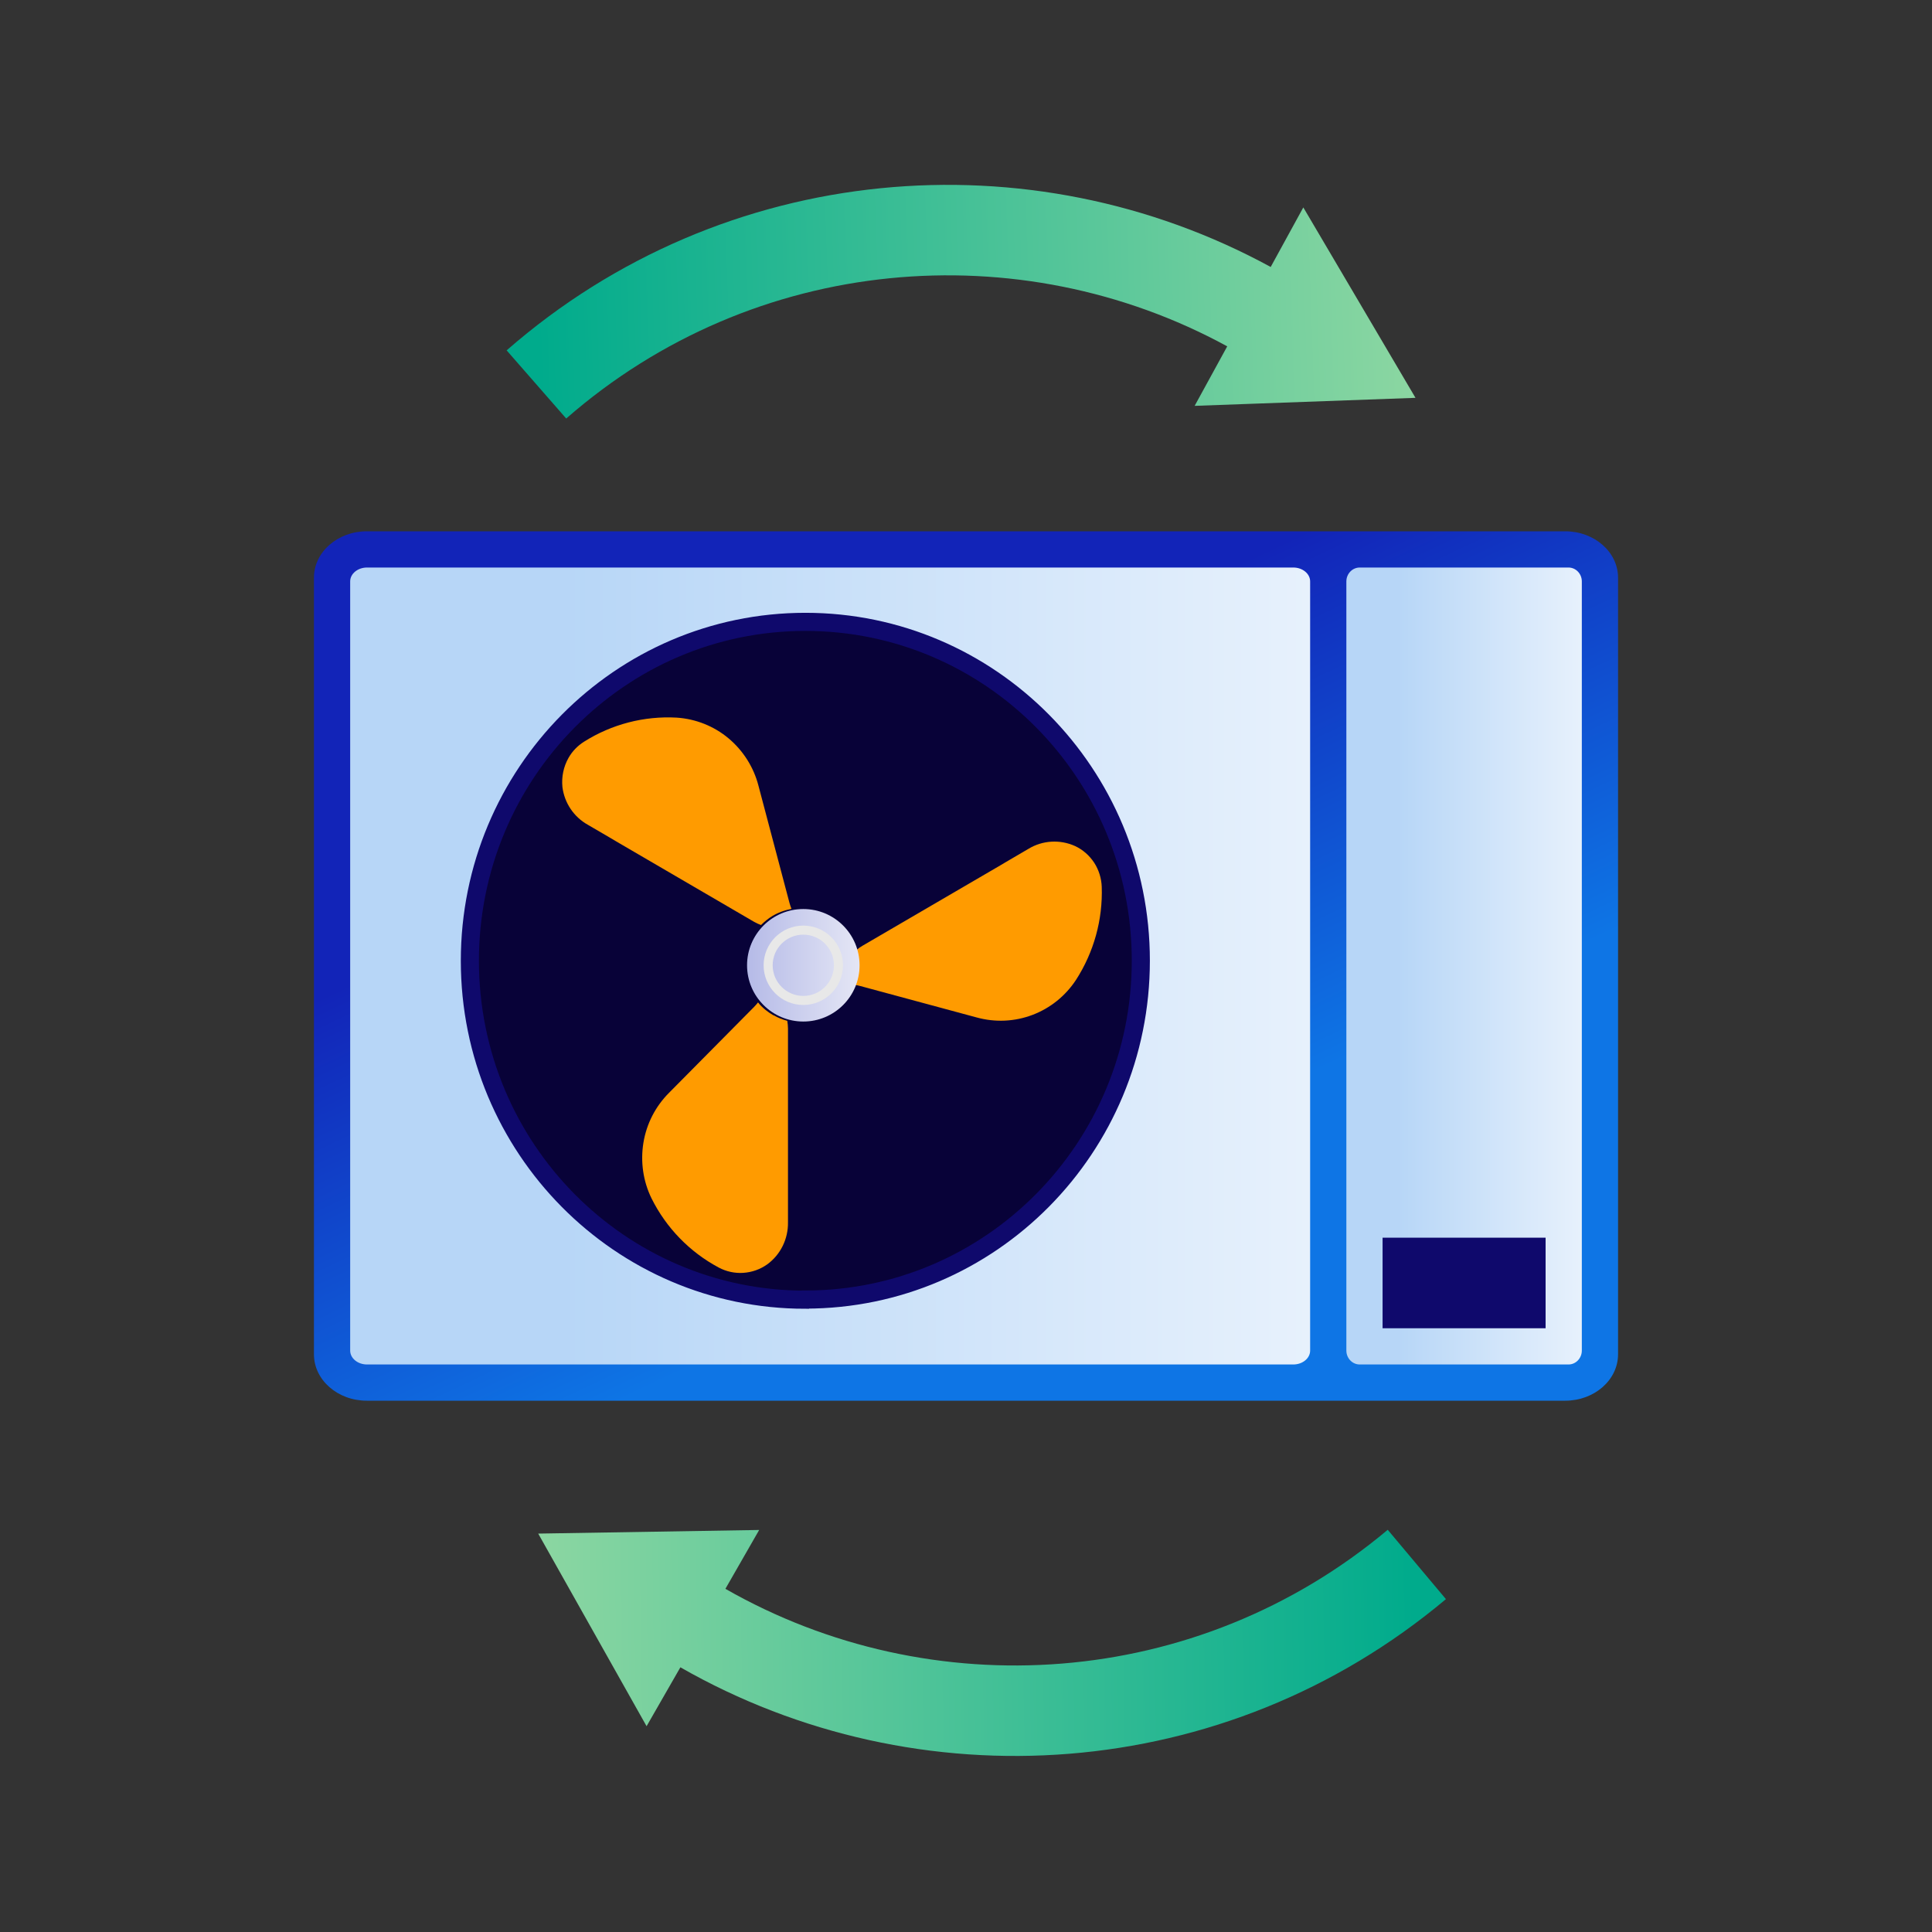
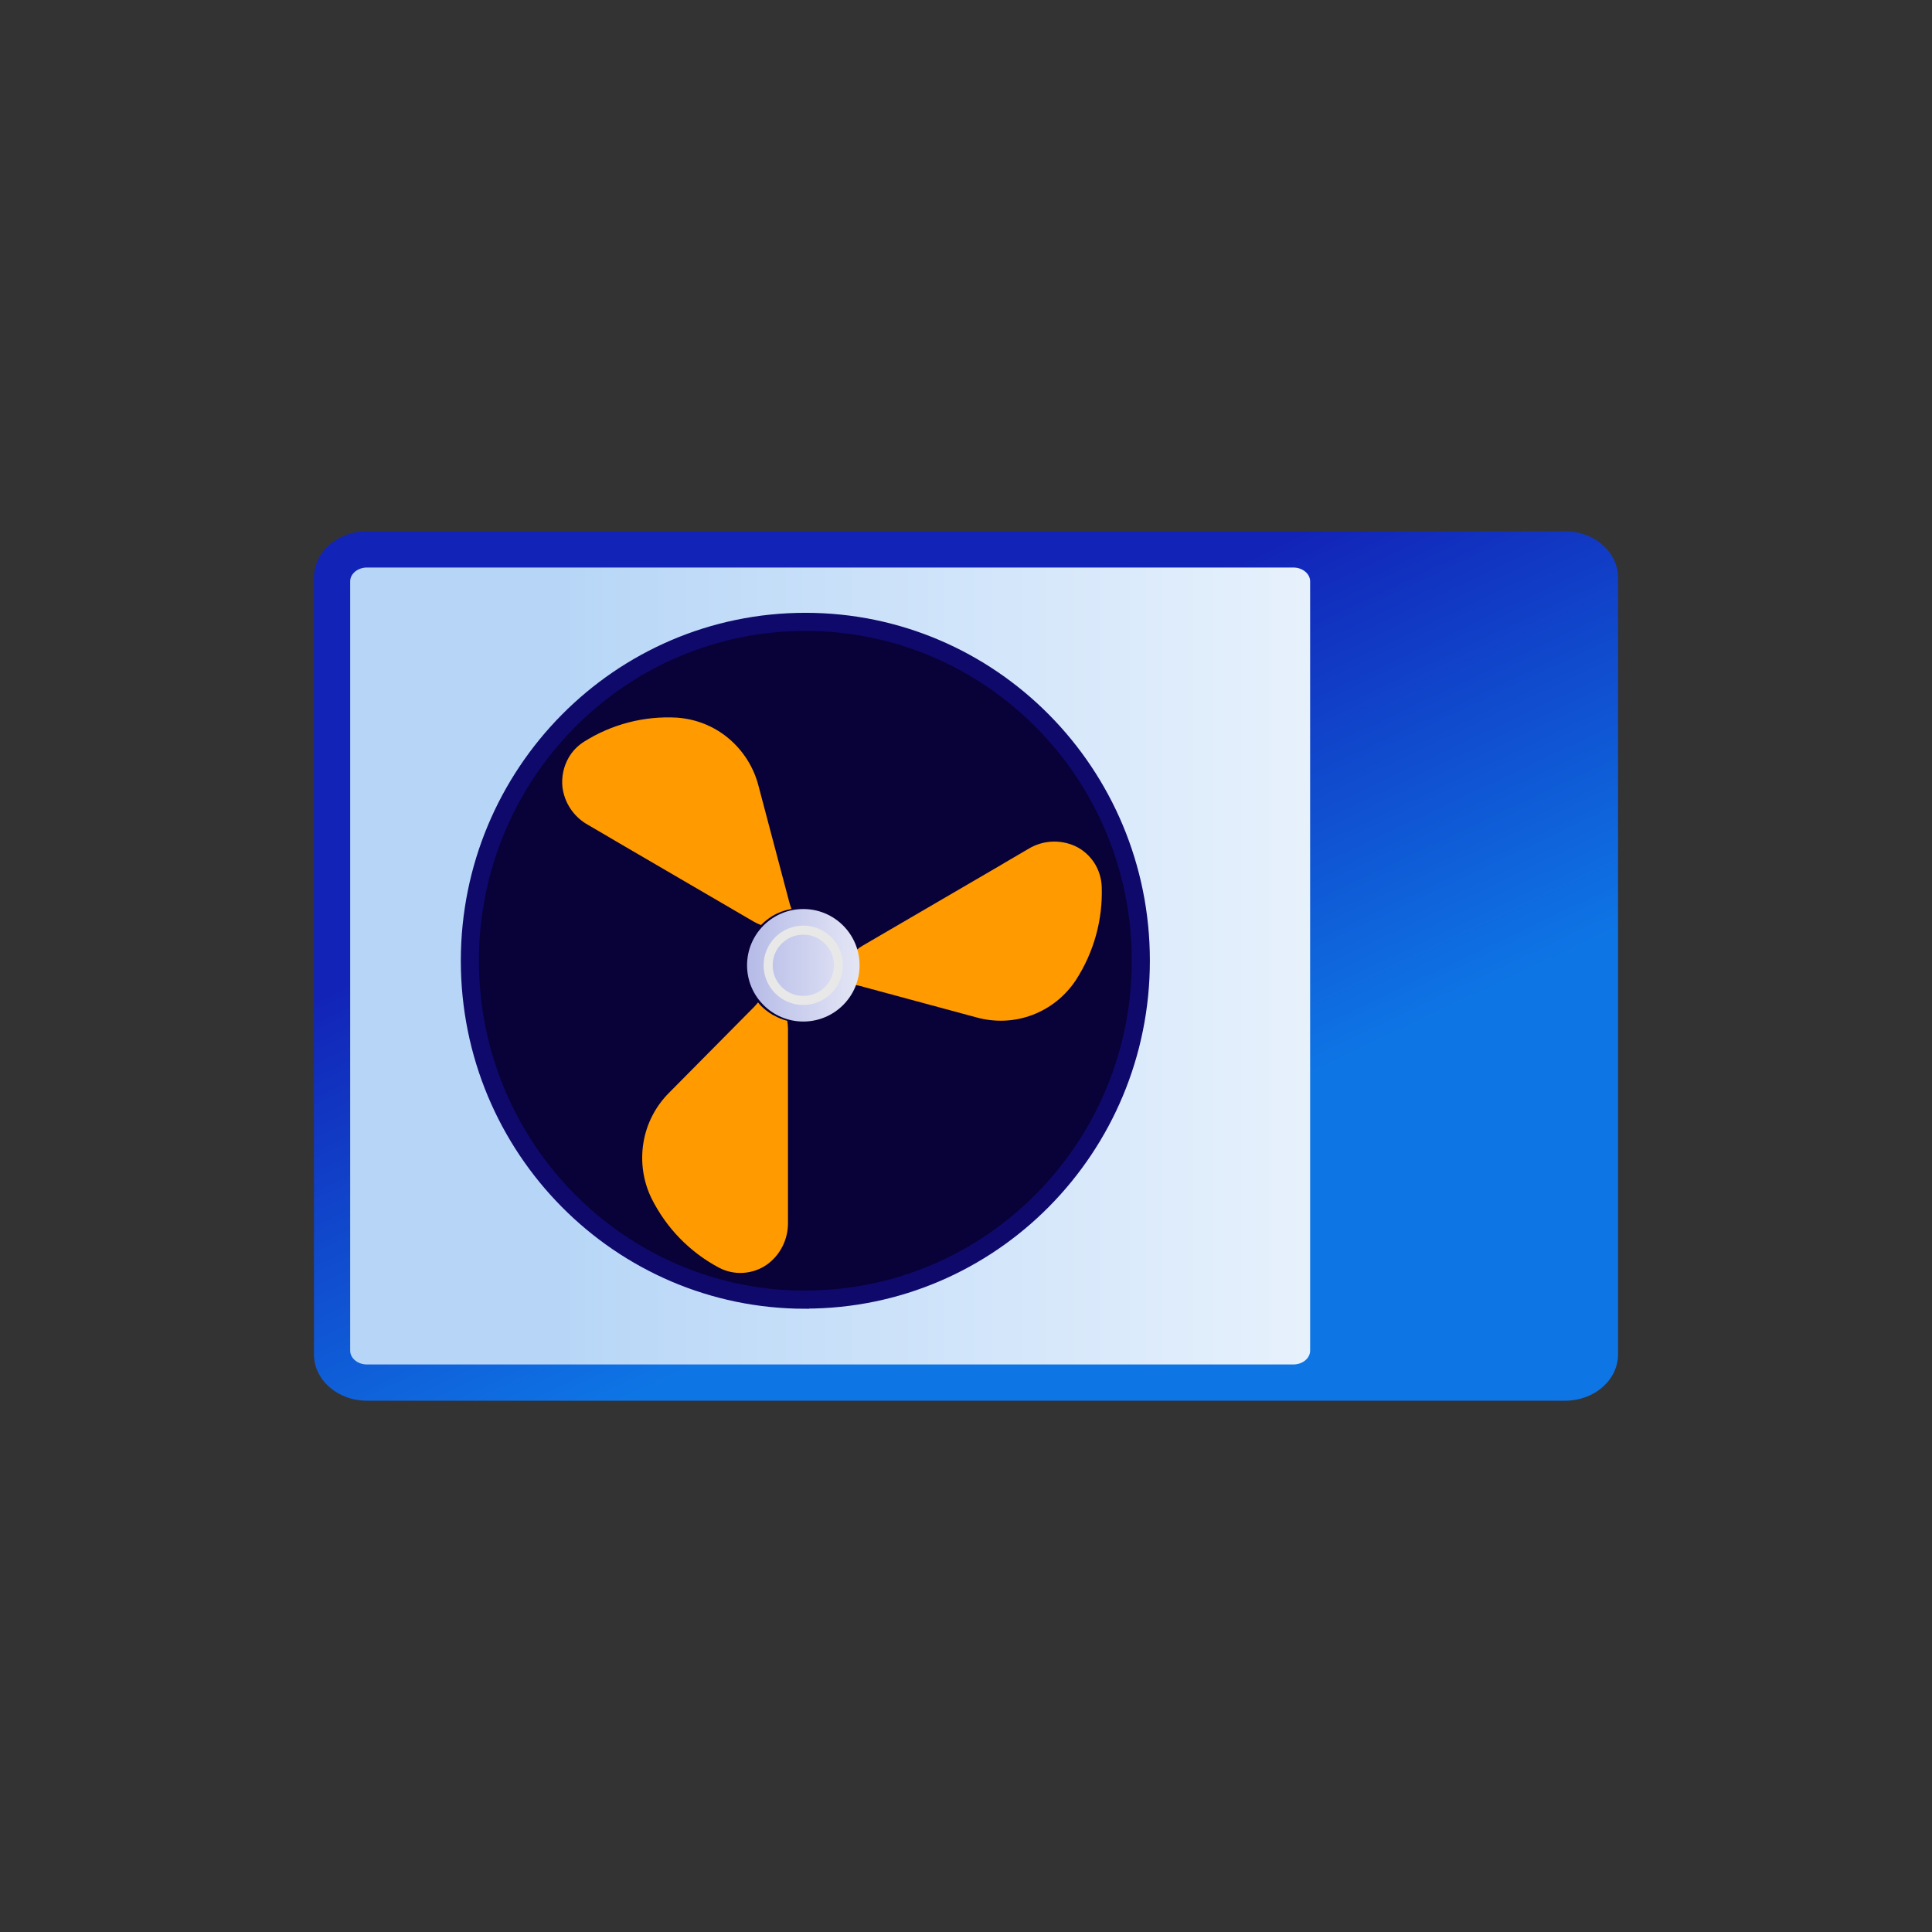
<svg xmlns="http://www.w3.org/2000/svg" width="160" height="160" viewBox="0 0 160 160" fill="none">
  <rect x="0" y="0" width="160" height="160" fill="#333333" stroke="none" />
  <g clip-path="url(#clip0_635_2669)">
-     <path d="M41.958 29.015C59.973 13.272 85.362 11.261 105.233 22.11L107.935 17.178L117.225 32.947L98.935 33.611L101.634 28.683C84.441 19.3 62.478 21.04 46.891 34.66L41.958 29.015Z" fill="url(#paint0_linear_635_2669)" />
-     <path d="M119.746 132.433C101.422 147.815 75.997 149.322 56.347 138.079L53.547 142.957L44.572 127.006L62.871 126.706L60.075 131.579C77.078 141.302 99.072 139.999 114.926 126.691L119.746 132.433Z" fill="url(#paint1_linear_635_2669)" />
    <path d="M26 47.841C26 45.72 27.958 44 30.375 44H129.625C132.042 44 134 45.72 134 47.841V112.159C134 114.28 132.042 116 129.625 116H30.375C27.958 116 26 114.28 26 112.159V47.841Z" fill="url(#paint2_linear_635_2669)" />
    <path d="M29 48.148C29 47.516 29.625 47 30.392 47H107.108C107.875 47 108.5 47.516 108.5 48.148V111.852C108.5 112.484 107.875 113 107.108 113H30.392C29.625 113 29 112.484 29 111.852V48.148Z" fill="url(#paint3_linear_635_2669)" />
-     <path d="M111.5 48.152V111.848C111.5 112.482 111.994 113 112.605 113H129.895C130.506 113 131 112.482 131 111.848V48.152C131 47.518 130.506 47 129.895 47H112.605C111.994 47 111.5 47.518 111.5 48.152Z" fill="url(#paint4_linear_635_2669)" />
    <path d="M66.702 107.624C82.04 107.624 94.478 95.058 94.478 79.556C94.478 64.055 82.04 51.5 66.702 51.5C51.363 51.5 38.913 64.067 38.913 79.568C38.913 95.07 51.352 107.636 66.69 107.636L66.702 107.624Z" fill="#080238" stroke="#0F096C" stroke-width="1.5" />
    <path d="M64.058 84.087C63.941 84.017 63.825 83.947 63.72 83.877C63.615 83.807 63.51 83.726 63.406 83.644C63.278 83.54 63.161 83.435 63.044 83.318C62.94 83.213 62.858 83.12 62.777 83.015C62.672 83.144 62.567 83.272 62.451 83.388L55.404 90.504C54.286 91.622 53.541 93.066 53.285 94.639C53.029 96.211 53.261 97.83 53.96 99.251C55.172 101.685 57.117 103.688 59.516 104.969C60.145 105.307 60.855 105.458 61.554 105.412C62.264 105.365 62.94 105.132 63.534 104.713C64.64 103.909 65.281 102.605 65.257 101.219V85.182C65.257 84.972 65.234 84.751 65.199 84.541C64.803 84.436 64.43 84.285 64.081 84.087H64.069H64.058Z" fill="#FF9B00" />
    <path d="M70.266 79.952C70.266 82.13 68.519 83.889 66.364 83.889C64.209 83.889 62.462 82.13 62.462 79.952C62.462 77.775 64.209 76.016 66.364 76.016C68.519 76.016 70.266 77.775 70.266 79.952Z" fill="#FF9B00" />
    <path d="M63.021 76.61C63.312 76.319 63.627 76.062 63.976 75.853C64.093 75.783 64.209 75.725 64.326 75.666C64.442 75.608 64.559 75.562 64.675 75.515C64.827 75.457 64.978 75.41 65.141 75.364C65.269 75.329 65.409 75.305 65.549 75.27C65.49 75.119 65.432 74.956 65.386 74.793L62.812 65.068C62.416 63.531 61.542 62.157 60.331 61.143C59.12 60.13 57.617 59.536 56.045 59.431C53.343 59.28 50.653 59.979 48.37 61.423C47.834 61.761 47.392 62.215 47.077 62.774C46.67 63.496 46.495 64.334 46.577 65.173C46.74 66.501 47.532 67.665 48.685 68.306L50.082 69.121L50.56 69.401L51.049 69.692L62.451 76.342C62.637 76.447 62.835 76.54 63.033 76.61H63.021Z" fill="#FF9B00" />
    <path d="M89.028 70.064C87.782 69.505 86.338 69.587 85.173 70.297L83.799 71.101L83.321 71.381L82.832 71.672L71.43 78.322C71.244 78.427 71.069 78.555 70.906 78.695C71.011 79.091 71.069 79.498 71.069 79.906C71.069 80.034 71.069 80.174 71.057 80.302C71.046 80.43 71.034 80.558 71.011 80.686C70.987 80.849 70.953 81.001 70.906 81.164C70.871 81.292 70.824 81.431 70.778 81.56C70.941 81.583 71.104 81.618 71.267 81.664L80.887 84.262C82.413 84.681 84.02 84.611 85.499 84.052C86.978 83.493 88.236 82.48 89.109 81.152C90.588 78.858 91.334 76.167 91.241 73.442C91.217 72.732 90.996 72.033 90.612 71.439C90.216 70.845 89.68 70.367 89.028 70.064Z" fill="#FF9B00" />
    <path d="M66.527 84.599C69.1 84.599 71.186 82.514 71.186 79.941C71.186 77.368 69.1 75.282 66.527 75.282C63.954 75.282 61.868 77.368 61.868 79.941C61.868 82.514 63.954 84.599 66.527 84.599Z" fill="url(#paint5_linear_635_2669)" />
    <path d="M66.527 82.852C68.135 82.852 69.439 81.549 69.439 79.941C69.439 78.333 68.135 77.029 66.527 77.029C64.919 77.029 63.615 78.333 63.615 79.941C63.615 81.549 64.919 82.852 66.527 82.852Z" stroke="#E8E8E8" stroke-width="0.75" stroke-miterlimit="10" />
-     <path d="M128 102.5H114.5V110H128V102.5Z" fill="#0F096C" />
  </g>
  <defs>
    <linearGradient id="paint0_linear_635_2669" x1="23.387" y1="29.521" x2="124.419" y2="26.038" gradientUnits="userSpaceOnUse">
      <stop offset="0.21" stop-color="#00AB8C" />
      <stop offset="1" stop-color="#9ADBA4" />
    </linearGradient>
    <linearGradient id="paint1_linear_635_2669" x1="138.323" y1="132.296" x2="37.242" y2="133.772" gradientUnits="userSpaceOnUse">
      <stop offset="0.21" stop-color="#00AB8C" />
      <stop offset="1" stop-color="#9ADBA4" />
    </linearGradient>
    <linearGradient id="paint2_linear_635_2669" x1="63.918" y1="64.901" x2="81.404" y2="101.835" gradientUnits="userSpaceOnUse">
      <stop stop-color="#1224B8" />
      <stop offset="1" stop-color="#0E75E5" />
    </linearGradient>
    <linearGradient id="paint3_linear_635_2669" x1="29.004" y1="79.999" x2="108.499" y2="79.999" gradientUnits="userSpaceOnUse">
      <stop offset="0.22" stop-color="#B7D6F7" />
      <stop offset="1" stop-color="#E7F1FC" />
    </linearGradient>
    <linearGradient id="paint4_linear_635_2669" x1="111.501" y1="79.999" x2="131" y2="79.999" gradientUnits="userSpaceOnUse">
      <stop offset="0.22" stop-color="#B7D6F7" />
      <stop offset="1" stop-color="#E7F1FC" />
    </linearGradient>
    <linearGradient id="paint5_linear_635_2669" x1="71.13" y1="79.941" x2="61.812" y2="79.941" gradientUnits="userSpaceOnUse">
      <stop stop-color="#E4E6F5" />
      <stop offset="1" stop-color="#B5BAE7" />
    </linearGradient>
    <clipPath id="clip0_635_2669">
      <rect width="160" height="160" fill="white" />
    </clipPath>
  </defs>
</svg>